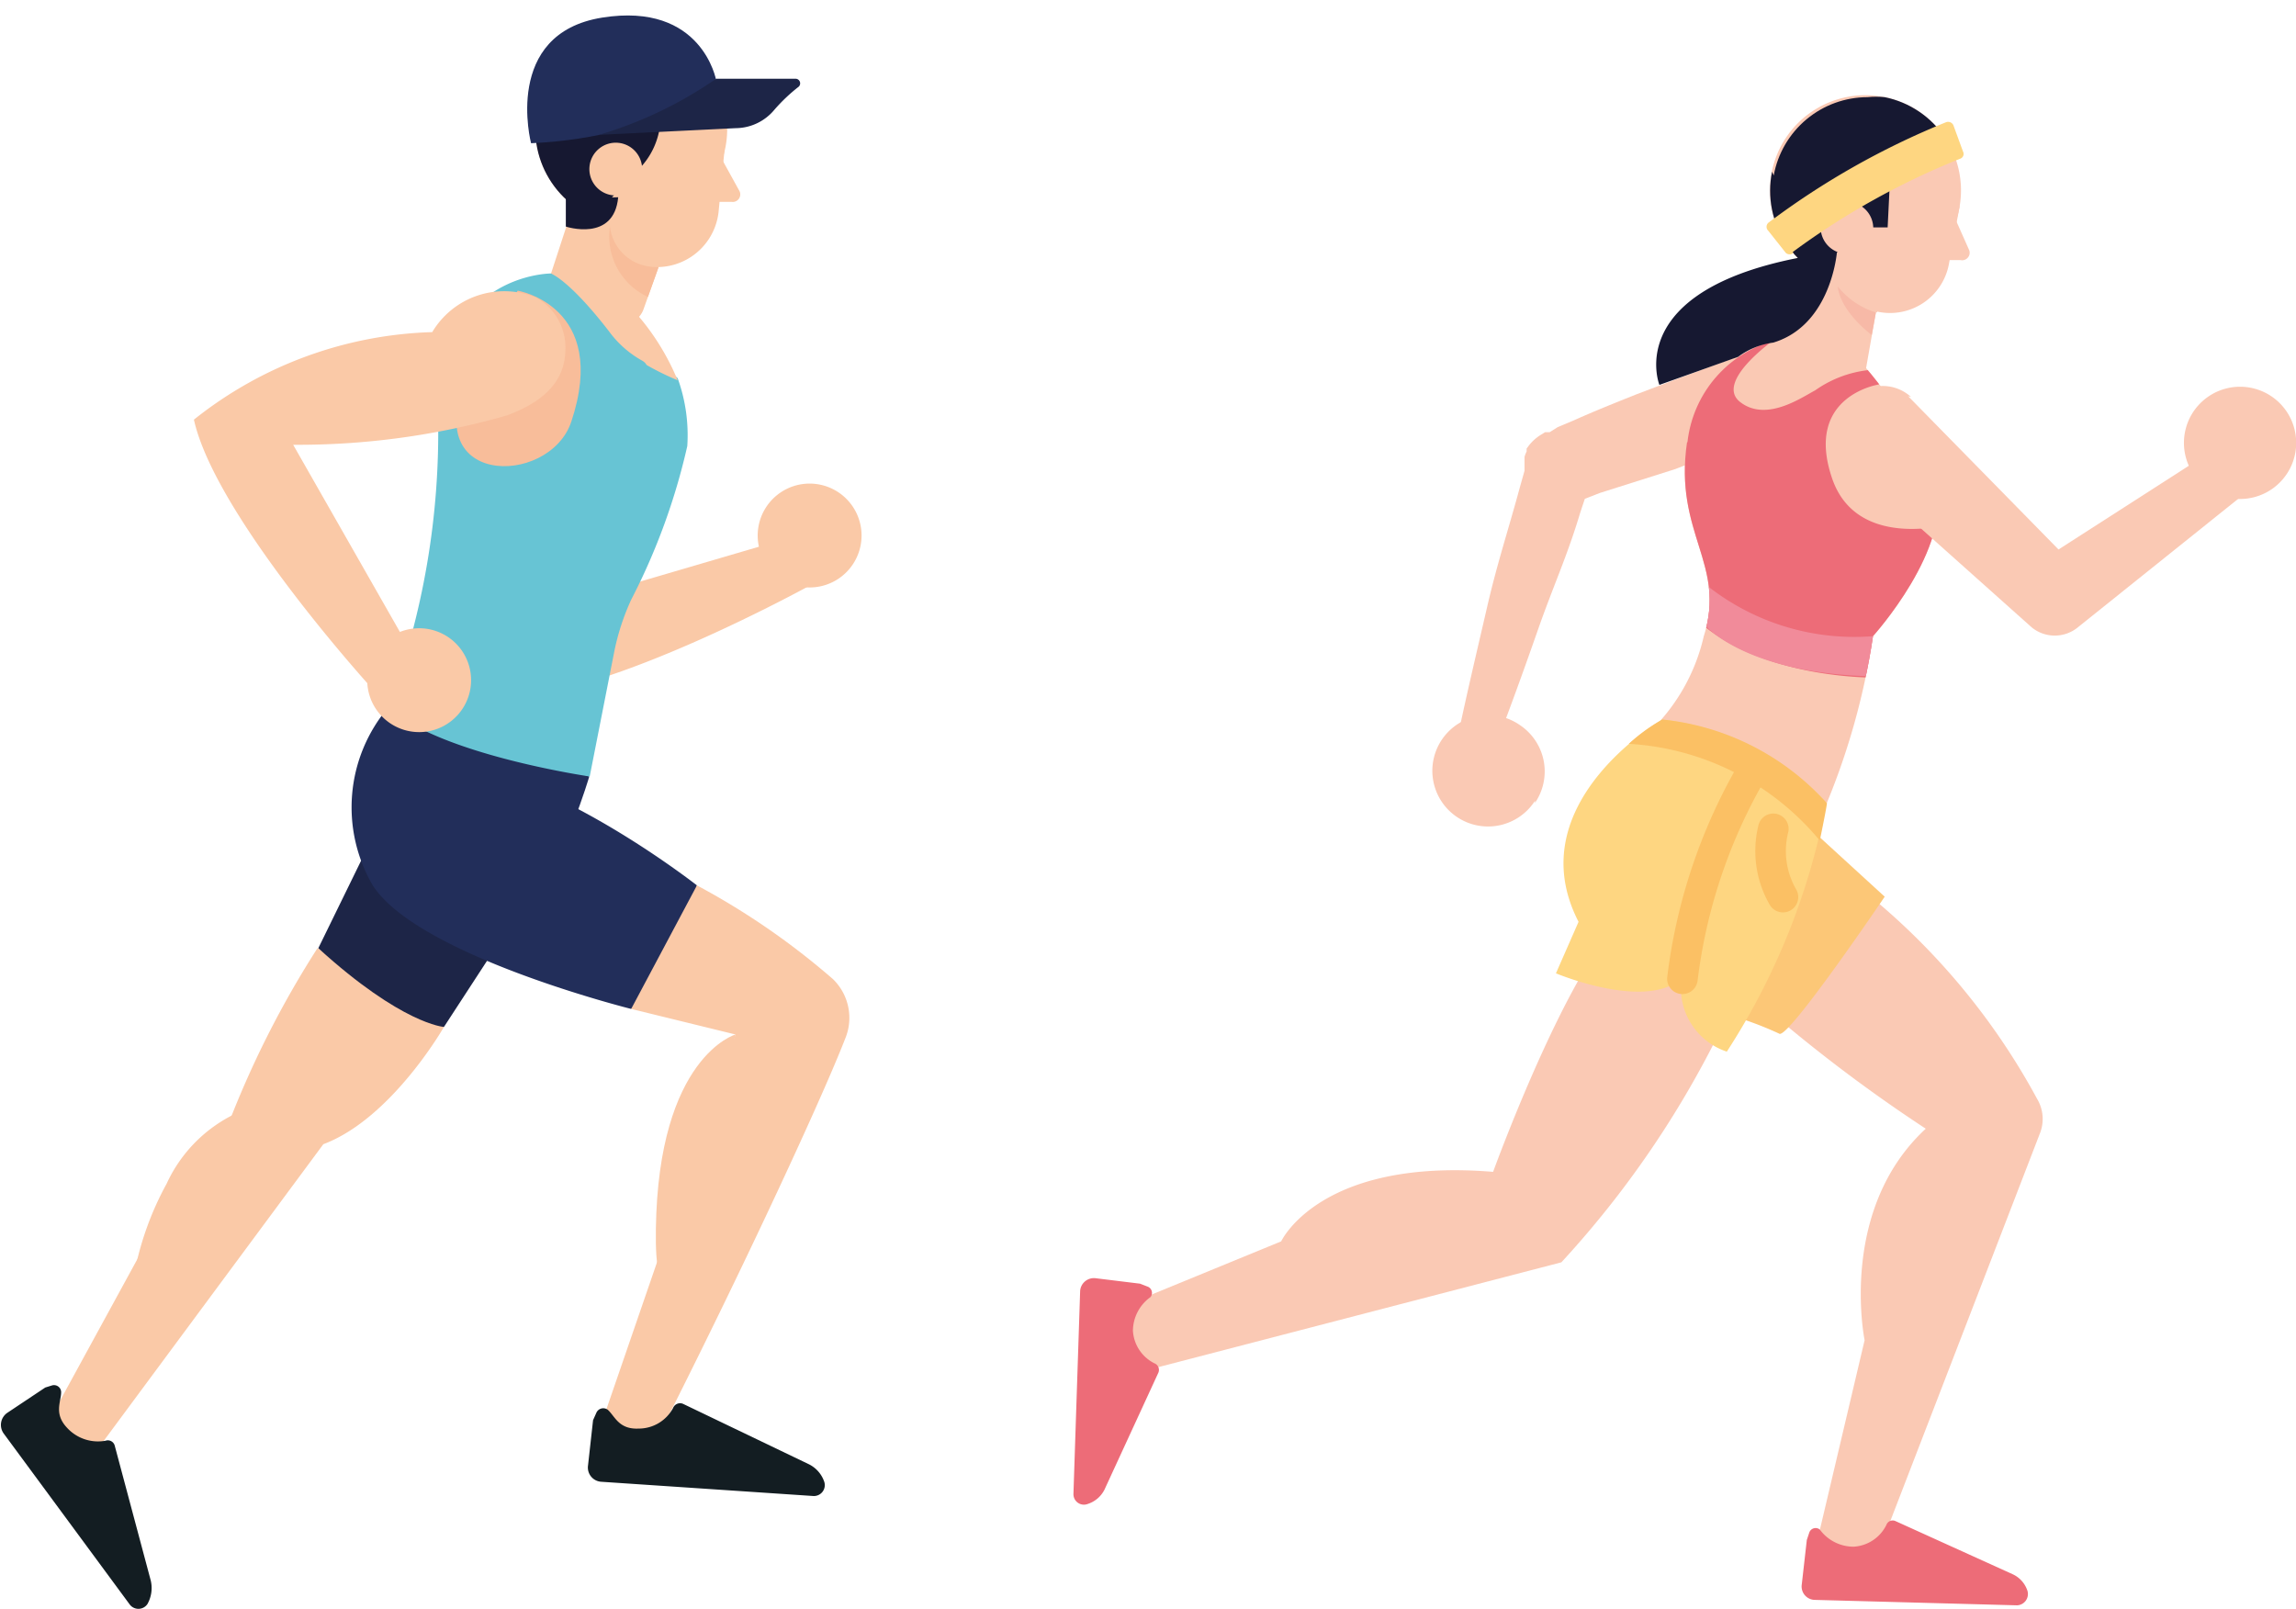
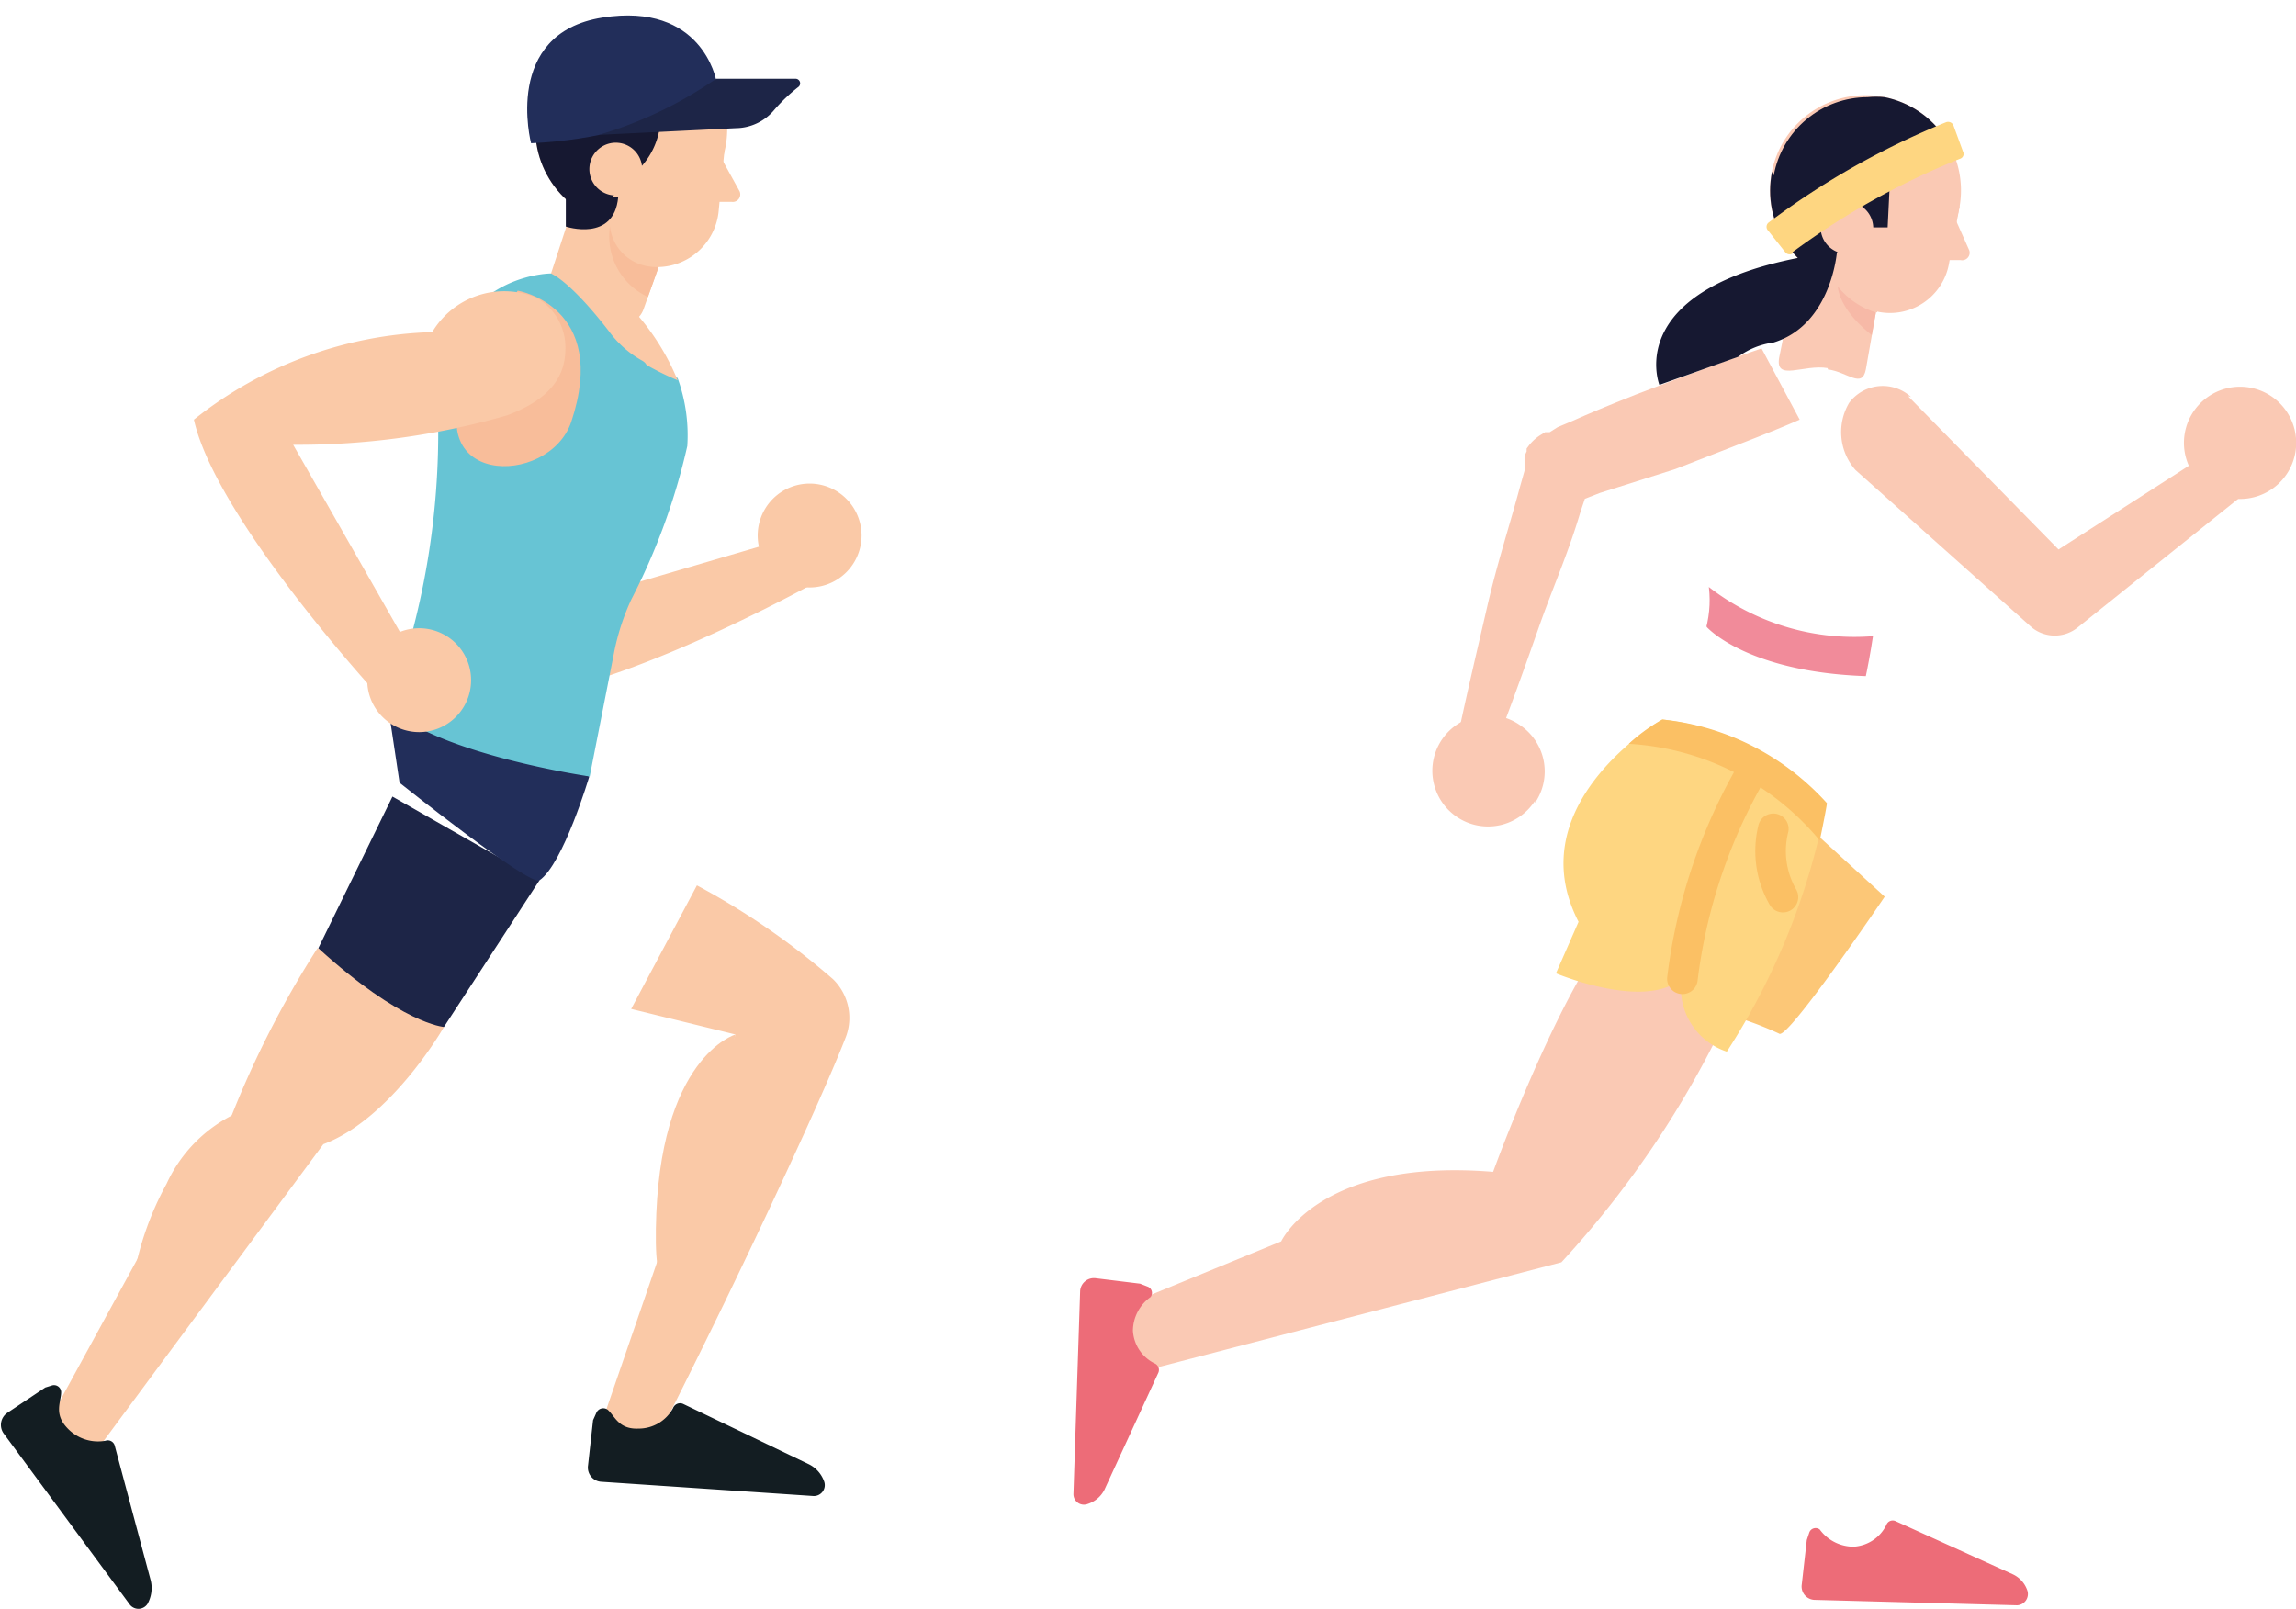
<svg xmlns="http://www.w3.org/2000/svg" viewBox="0 0 54.82 38.42">
  <defs>
    <style>.cls-1,.cls-9{fill:none;}.cls-2{fill:#fac9b4;}.cls-3{fill:#fcc777;}.cls-4{fill:#ed6c78;}.cls-5{fill:#f7b9a7;}.cls-6{clip-path:url(#clip-path);}.cls-7{fill:#f18b9a;}.cls-8{fill:#fed681;}.cls-9{stroke:#fbc064;stroke-linecap:round;stroke-linejoin:round;stroke-width:0.73px;}.cls-10{fill:#fbc064;}.cls-11{clip-path:url(#clip-path-2);}.cls-12{fill:#161831;}.cls-13{fill:#fac9a7;}.cls-14{fill:#1d2547;}.cls-15{fill:#222e5a;}.cls-16{fill:#f8bd9a;}.cls-17{clip-path:url(#clip-path-3);}.cls-18{fill:#67c4d4;}.cls-19{fill:#131d22;}</style>
    <clipPath id="clip-path" transform="translate(0 0.32)">
      <path class="cls-1" d="M40.28,10.24c-.32,2.18.95,2.91.4,4.63a4.61,4.61,0,0,1-1.28,2.28l4.07,2.05a17,17,0,0,0,1.25-4.33s1.92-2.12,1.5-3.65A10,10,0,0,0,44,7.87l-1.47-.1a2.84,2.84,0,0,0-2.24,2.47" />
    </clipPath>
    <clipPath id="clip-path-2" transform="translate(0 0.32)">
      <path class="cls-1" d="M42.31,3.78A2.28,2.28,0,1,0,45,2a2,2,0,0,0-.41,0,2.28,2.28,0,0,0-2.24,1.87" />
    </clipPath>
    <clipPath id="clip-path-3" transform="translate(0 0.32)">
      <path class="cls-1" d="M12.79,2.55A2.29,2.29,0,1,0,15.28.48h-.21a2.3,2.3,0,0,0-2.28,2.08" />
    </clipPath>
  </defs>
  <g id="Capa_2" data-name="Capa 2">
    <g id="Capa_1-2" data-name="Capa 1">
-       <path class="cls-2" d="M44.33,20.82a16.3,16.3,0,0,1,4.31,5.1.93.93,0,0,1,.07.81L44.77,36.94l-1.43-.26,1.18-5s-.64-3.11,1.46-5.05a36.73,36.73,0,0,1-4.41-3.4Z" transform="translate(0 0.32)" />
      <path class="cls-3" d="M43,19.26l2,1.83s-2.33,3.44-2.52,3.27A8.16,8.16,0,0,0,41,23.84Z" transform="translate(0 0.32)" />
      <path class="cls-2" d="M41.57,23.21a23.38,23.38,0,0,1-4.29,6.61L27.09,32.47l-.18-1.64,3.68-1.51s.92-2,5.06-1.66c0,0,1.94-5.35,3.33-6.25Z" transform="translate(0 0.32)" />
      <path class="cls-4" d="M43.2,36.27a.16.16,0,0,1,.25-.07,1,1,0,0,0,.81.41.93.93,0,0,0,.78-.52.16.16,0,0,1,.22-.09l2.8,1.27a.66.66,0,0,1,.35.4.27.27,0,0,1-.25.34l-4.84-.13a.32.32,0,0,1-.3-.37l.12-1.06a.06.06,0,0,1,0,0Z" transform="translate(0 0.32)" />
      <path class="cls-2" d="M34.57,17.38l1.06.31c.39-1,.75-2,1.1-3s.7-1.76,1-2.77l.11-.33h0l.36-.14L40,10.88l1.49-.58c.49-.19,1-.39,1.48-.6L42.06,8c-1,.34-2,.72-3,1.1-.5.2-1,.4-1.49.62l-.38.16L37,10l-.11,0,0,0h0l-.08.05a1.08,1.08,0,0,0-.3.26l-.06.08s0,0,0,0l0,.07a.69.69,0,0,0-.05.13c0,.06,0,.05,0,.08l0,.05,0,.2-.11.39c-.27,1-.54,1.81-.78,2.85s-.49,2.09-.71,3.14M38,11.28h0s0,0,0,0" transform="translate(0 0.32)" />
      <path class="cls-2" d="M36.65,18.8A1.33,1.33,0,1,1,36.3,17a1.33,1.33,0,0,1,.35,1.85" transform="translate(0 0.32)" />
      <path class="cls-2" d="M43.64,8.47h0c-.57-.1-1.26.33-1.16-.25l.78-3.85,1.94.43-.65,3.7c-.09.47-.44.06-.91,0" transform="translate(0 0.32)" />
      <path class="cls-2" d="M46.79,4.6A2.28,2.28,0,1,1,45,2,2.27,2.27,0,0,1,46.79,4.6" transform="translate(0 0.32)" />
      <path class="cls-2" d="M44.82,7.14h0a1.06,1.06,0,0,1-.88-1.2l.26-1.45,2.59.11L46.53,6a1.43,1.43,0,0,1-1.71,1.12" transform="translate(0 0.32)" />
      <path class="cls-2" d="M46.66,4.85l.36.81a.18.18,0,0,1-.21.23h-.59Z" transform="translate(0 0.32)" />
      <path class="cls-5" d="M44.79,7.14a1.86,1.86,0,0,1-.91-.62s0,.52.81,1.16Z" transform="translate(0 0.32)" />
-       <path class="cls-2" d="M42.52,7.77a2.82,2.82,0,0,0-2.24,2.47c-.32,2.18.95,2.91.4,4.63a4.57,4.57,0,0,1-1.29,2.28l4.08,2.05a17,17,0,0,0,1.25-4.33s1.92-2.12,1.5-3.66A10,10,0,0,0,44,7.87Z" transform="translate(0 0.32)" />
      <g class="cls-6">
-         <path class="cls-4" d="M44.86,8.86s-1.8.27-1.11,2.26c.58,1.65,2.66,1.15,3.08,1L45.27,15l-.46.86s-2.82.06-4.37-1.45L39.66,12l.62-4,2-.57.07.37s-1.42,1-.8,1.48S43,9.18,43.34,9a2.72,2.72,0,0,1,1.59-.5Z" transform="translate(0 0.32)" />
        <path class="cls-7" d="M44.72,14.87a5.66,5.66,0,0,1-4.18-1.39l.21,1.17s1,1.14,4.06,1.18Z" transform="translate(0 0.32)" />
      </g>
      <path class="cls-2" d="M54.81,10.45a1.34,1.34,0,1,1-1.12-1.52,1.34,1.34,0,0,1,1.12,1.52" transform="translate(0 0.32)" />
      <path class="cls-2" d="M45.56,9.14l3.59,3.66,4-2.57.74,1-4.28,3.43a.87.87,0,0,1-1.1,0l0,0-4.21-3.76a1.37,1.37,0,0,1-.15-1.6,1,1,0,0,1,1.48-.14" transform="translate(0 0.32)" />
      <path class="cls-8" d="M43.62,18.86a6.32,6.32,0,0,0-3.93-2s-3.46,2-2,4.83l-.54,1.23s2.14.9,3,.12a1.6,1.6,0,0,0,1.08,1.75,16.44,16.44,0,0,0,2.37-5.92" transform="translate(0 0.32)" />
      <path class="cls-9" d="M42.34,19.47a2.2,2.2,0,0,0,.23,1.63" transform="translate(0 0.32)" />
      <path class="cls-9" d="M41.86,18.05a13,13,0,0,0-1.69,5" transform="translate(0 0.32)" />
      <path class="cls-10" d="M43.62,18.86a6.1,6.1,0,0,0-3.93-2,4.19,4.19,0,0,0-.8.58,6.4,6.4,0,0,1,4.56,2.31s.14-.67.17-.88" transform="translate(0 0.32)" />
      <path class="cls-4" d="M27.4,30.4a.16.16,0,0,1,.07.25,1,1,0,0,0-.42.8.93.93,0,0,0,.51.78.17.17,0,0,1,.1.22l-1.29,2.8a.68.68,0,0,1-.4.34.25.25,0,0,1-.34-.24l.16-4.85a.33.33,0,0,1,.37-.3l1.06.13h0Z" transform="translate(0 0.32)" />
      <g class="cls-11">
        <path class="cls-12" d="M44.34,5.11h.73l.08-1.63,1.65-.81s-4-3.12-5,1.52,1,1.55,1,1.55l.45.73Z" transform="translate(0 0.32)" />
      </g>
      <path class="cls-2" d="M44.72,5.22a.63.63,0,0,1-.73.51A.63.63,0,0,1,43.48,5a.63.63,0,0,1,1.24.22" transform="translate(0 0.32)" />
      <path class="cls-12" d="M43.86,5.69s-.13,1.75-1.52,2.17a1.81,1.81,0,0,0-.84.34l-1.88.67s-1-2.52,4.24-3.18" transform="translate(0 0.32)" />
      <path class="cls-8" d="M42.8,5.7a18,18,0,0,1,4-2.23.12.12,0,0,0,.07-.17l-.23-.63a.14.14,0,0,0-.18-.07A18.77,18.77,0,0,0,42.22,5a.13.13,0,0,0,0,.19l.42.53a.14.14,0,0,0,.18,0" transform="translate(0 0.32)" />
      <path class="cls-13" d="M11.15,7.7a1.36,1.36,0,0,1,1.39-.4c.58.14,1.08.55,1.23,1.72a17.68,17.68,0,0,1-.51,5.14l5.59-1.64.45,1.16s-4.82,2.65-7.16,2.63a9.59,9.59,0,0,1-.73-6,2,2,0,0,1-.26-2.59" transform="translate(0 0.32)" />
      <path class="cls-13" d="M19.57,11.25a1.24,1.24,0,1,1-1.46,1,1.24,1.24,0,0,1,1.46-1" transform="translate(0 0.32)" />
      <path class="cls-13" d="M10.6,24.2S9.35,26.39,7.72,27L2.19,34.47l-1-.9,2.54-4.65,1.71-2.37a23.22,23.22,0,0,1,2.14-4.23Z" transform="translate(0 0.32)" />
-       <path class="cls-14" d="M12.88,20.7,10.6,24.2s-1-.06-3-1.88L9.37,18.7Z" transform="translate(0 0.32)" />
+       <path class="cls-14" d="M12.88,20.7,10.6,24.2s-1-.06-3-1.88L9.37,18.7" transform="translate(0 0.32)" />
      <path class="cls-15" d="M14.07,18.22s-.62,2.09-1.19,2.48c-.23.15-3.34-2.33-3.34-2.33l-.27-1.8Z" transform="translate(0 0.32)" />
      <path class="cls-13" d="M14,7.54l-.16,0a1.07,1.07,0,0,1-.68-1.34l1-3.06,2.33.77L15.37,7.05c-.15.46-.91.64-1.37.49" transform="translate(0 0.32)" />
      <path class="cls-16" d="M14.58,5a1.59,1.59,0,0,0,.89,1.77l.25-.7Z" transform="translate(0 0.32)" />
      <path class="cls-13" d="M17.35,3A2.29,2.29,0,1,1,15.28.48,2.29,2.29,0,0,1,17.35,3" transform="translate(0 0.32)" />
      <path class="cls-13" d="M15.56,6.05h0a1.09,1.09,0,0,1-1-1.18l.2-2.18,2.57.24-.17,1.78a1.48,1.48,0,0,1-1.62,1.34" transform="translate(0 0.32)" />
      <path class="cls-13" d="M17.23,3.47l.43.78a.18.18,0,0,1-.19.25l-.59,0Z" transform="translate(0 0.32)" />
      <g class="cls-17">
        <path class="cls-12" d="M15.2,3.77a1.79,1.79,0,0,0,.49-1.85s1.62.33,2-.2c0,0-1.11-2.91-3.77-1.78s-1.76,4.14-1.76,4.14l2,.79Z" transform="translate(0 0.32)" />
      </g>
      <path class="cls-13" d="M15.33,3.77a.63.63,0,1,1-.57-.68.63.63,0,0,1,.57.68" transform="translate(0 0.32)" />
      <path class="cls-12" d="M13.51,4l0,1.09s1.15.38,1.25-.7L14,4.41Z" transform="translate(0 0.32)" />
      <path class="cls-18" d="M16.18,8.71a4,4,0,0,1,.23,1.62A15.33,15.33,0,0,1,15.07,14a5.63,5.63,0,0,0-.4,1.22l-.59,3s-3.58-.52-4.81-1.65a18.69,18.69,0,0,0,1.19-6.94c0-3.42,2.69-3.42,2.69-3.42Z" transform="translate(0 0.32)" />
      <path class="cls-13" d="M14.8,6.76a5.76,5.76,0,0,1,1.38,2,6.6,6.6,0,0,1-3-2.5Z" transform="translate(0 0.32)" />
-       <path class="cls-15" d="M9.27,16.57a3.69,3.69,0,0,0-.37,4.25c1.08,1.68,6.17,2.95,6.17,2.95a5.88,5.88,0,0,0,1.57-2.95s-3.7-2.9-6.18-2.87Z" transform="translate(0 0.32)" />
      <path class="cls-13" d="M16.64,20.82a17.58,17.58,0,0,1,3.25,2.24,1.29,1.29,0,0,1,.29,1.42c-.64,1.64-2.72,6.07-4.53,9.62l-1.32-.34,3.23-9.38-2.49-.61Z" transform="translate(0 0.32)" />
      <path class="cls-13" d="M17.56,24.38s-1.84.53-1.9,4.64,1.9-4.64,1.9-4.64" transform="translate(0 0.32)" />
      <path class="cls-13" d="M6.87,25.94a3.45,3.45,0,0,0-2.89,2,7.33,7.33,0,0,0-.84,4.5Z" transform="translate(0 0.32)" />
      <path class="cls-19" d="M14.24,33.41a.18.18,0,0,1,.27-.07c.17.15.26.47.73.45a.93.93,0,0,0,.83-.49.18.18,0,0,1,.24-.1l3,1.44a.73.73,0,0,1,.37.42.26.26,0,0,1-.26.34l-5.06-.34a.34.34,0,0,1-.32-.39l.12-1.08s0,0,0,0Z" transform="translate(0 0.32)" />
      <path class="cls-19" d="M1.24,32.76a.17.17,0,0,1,.22.16c0,.23-.18.51.14.85a1,1,0,0,0,.92.31.17.17,0,0,1,.22.12l.86,3.22a.78.78,0,0,1-.08.56.26.26,0,0,1-.43,0l-3-4.07a.35.35,0,0,1,.09-.5l.9-.6,0,0Z" transform="translate(0 0.32)" />
      <path class="cls-16" d="M12.36,6.62s2.2.37,1.28,3.13c-.53,1.58-3.76,1.56-2.42-1.19Z" transform="translate(0 0.32)" />
      <path class="cls-13" d="M12.79,6.78A1.36,1.36,0,0,1,13.5,8c0,.6-.29,1.19-1.4,1.6A18.1,18.1,0,0,1,7,10.3l2.76,4.84-.92.93S5.14,12,4.63,9.7a9.56,9.56,0,0,1,5.69-2.09,2,2,0,0,1,2.47-.83" transform="translate(0 0.32)" />
      <path class="cls-13" d="M11.24,15.78a1.24,1.24,0,1,1-2.47.07,1.24,1.24,0,0,1,2.47-.07" transform="translate(0 0.32)" />
      <path class="cls-18" d="M13.15,6.21s.43.14,1.39,1.38a2.46,2.46,0,0,0,.79.7c.5.28-.79.86-.79.86l-.71-1.66-1-1Z" transform="translate(0 0.32)" />
      <path class="cls-15" d="M17.1,1.56S16,2.94,12.68,3.1c0,0-.69-2.62,1.7-3s2.72,1.5,2.72,1.5" transform="translate(0 0.32)" />
      <path class="cls-14" d="M17.1,1.56H19a.11.11,0,0,1,.07.19,4.12,4.12,0,0,0-.58.55,1.21,1.21,0,0,1-.92.44L14.3,2.9a9.79,9.79,0,0,0,2.8-1.34" transform="translate(0 0.32)" />
    </g>
  </g>
</svg>